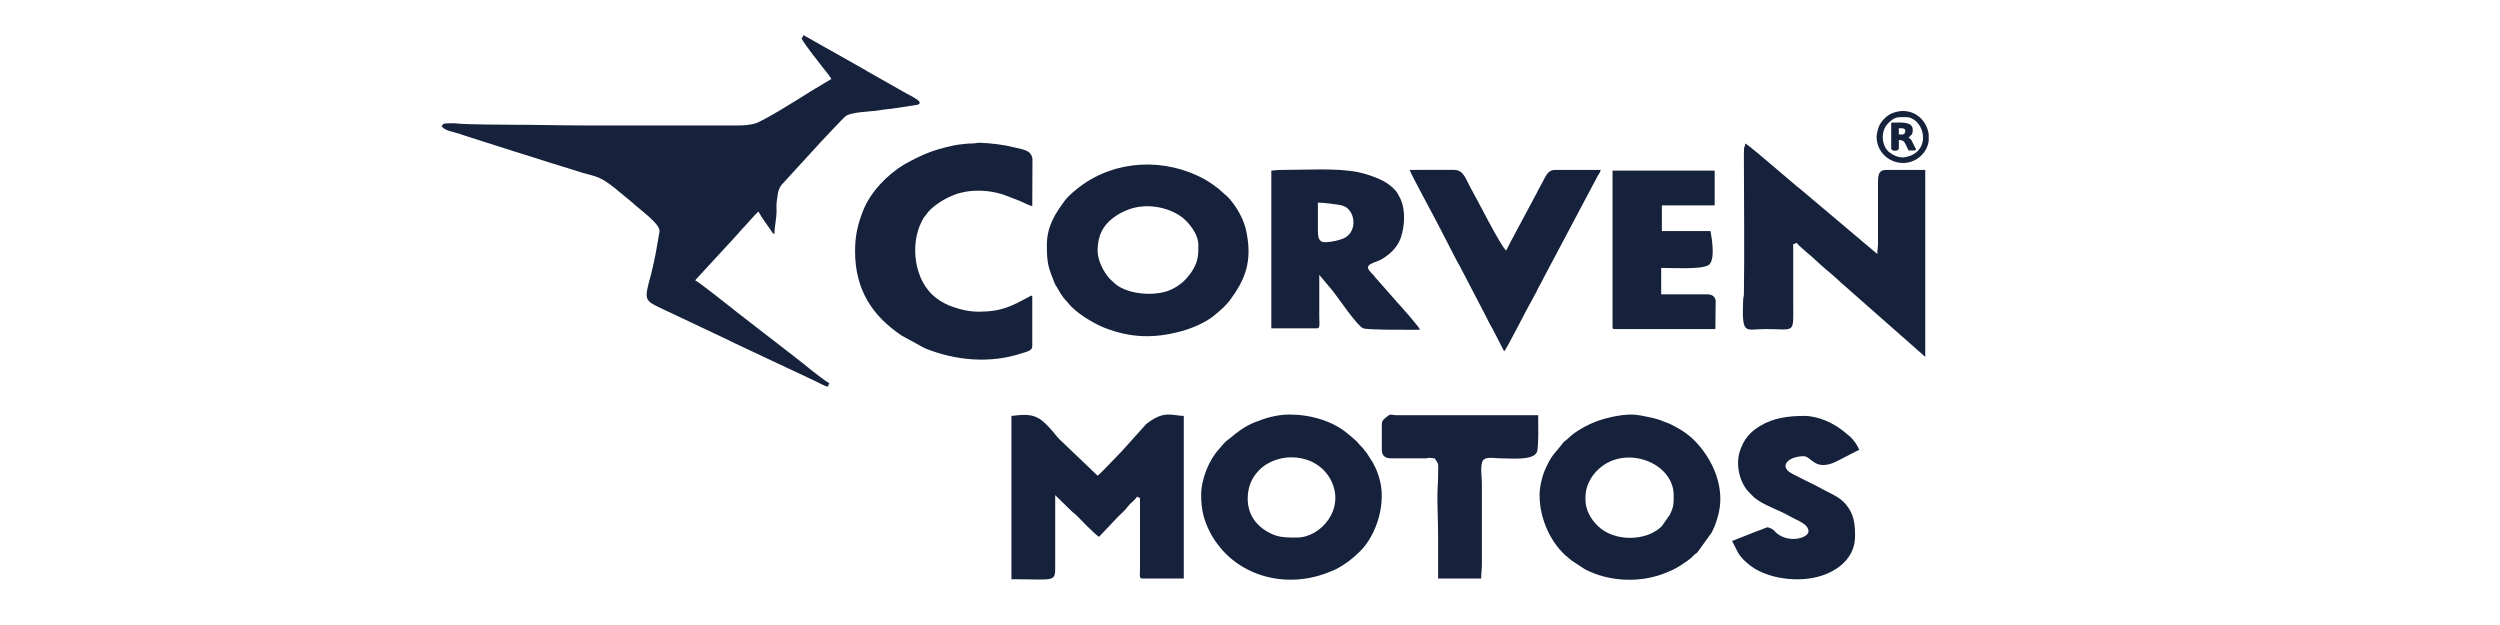
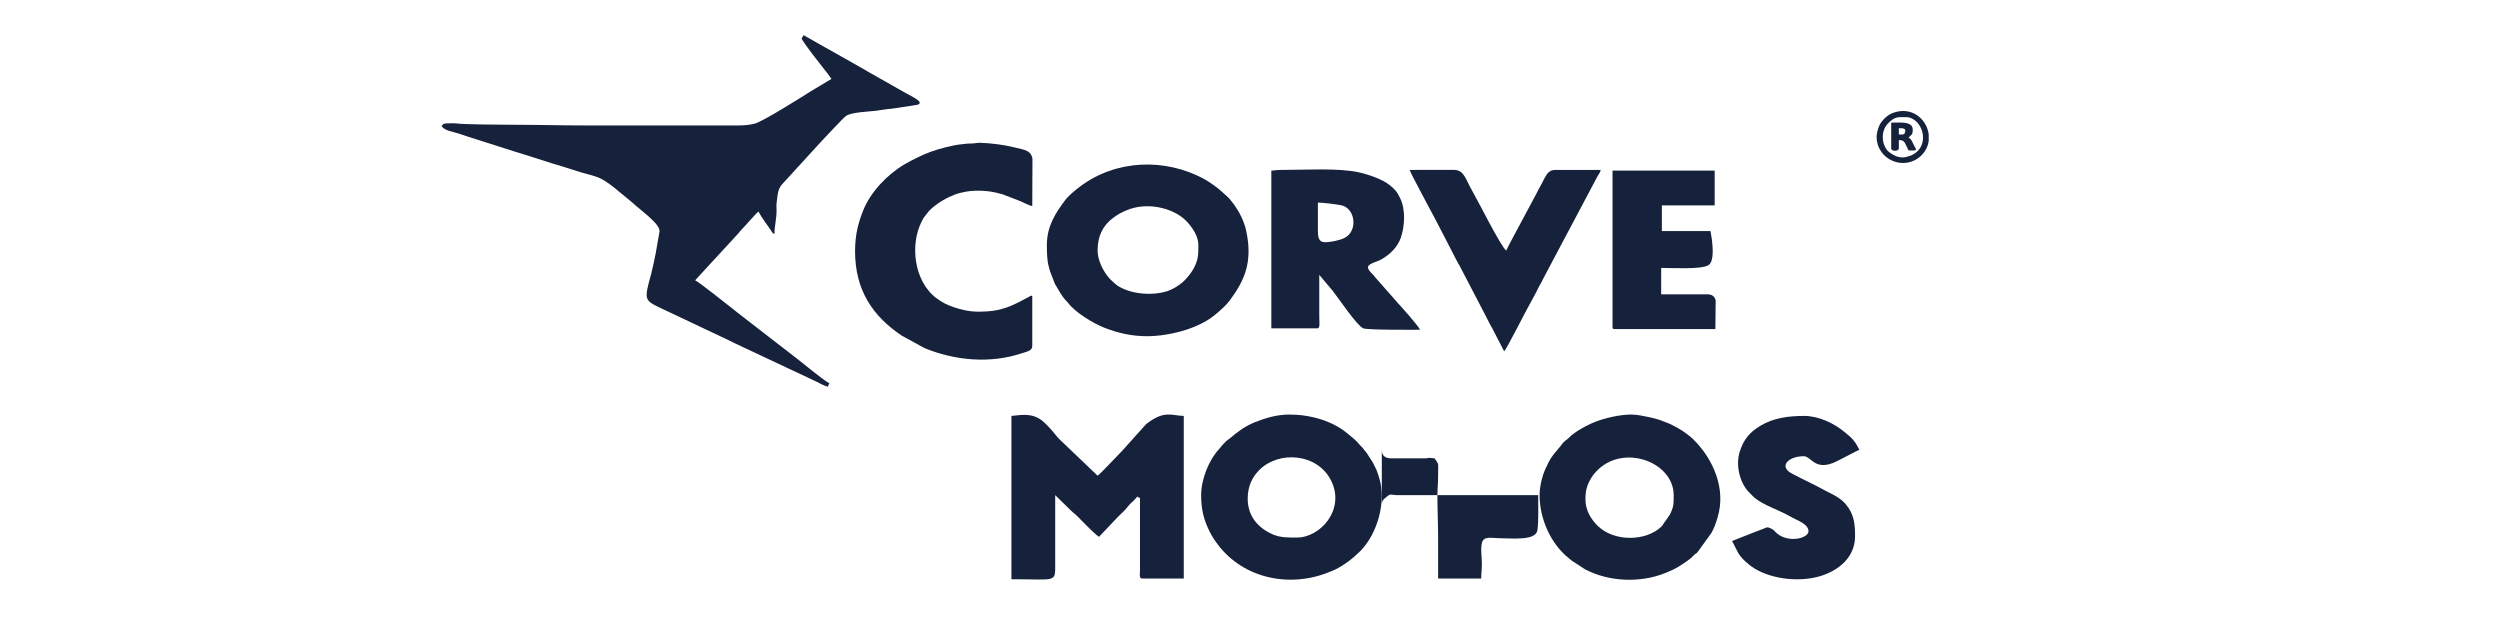
<svg xmlns="http://www.w3.org/2000/svg" xml:space="preserve" width="211.667mm" height="52.917mm" version="1.1" style="shape-rendering:geometricPrecision; text-rendering:geometricPrecision; image-rendering:optimizeQuality; fill-rule:evenodd; clip-rule:evenodd" viewBox="0 0 21166.66 5291.66">
  <defs>
    <style type="text/css">
   
    .fil0 {fill:none}
    .fil1 {fill:#16223B}
   
  </style>
  </defs>
  <g id="Capa_x0020_1">
    <rect class="fil0" width="21166.66" height="5291.66" />
    <g id="_2105233821488">
      <path class="fil1" d="M6786.53 326.66c26.44,49.98 146.28,202.55 187.24,254.04 12.12,15.24 21.41,25.79 33.89,42.6 12.78,17.19 20.88,28.21 31.87,44.62l-91.74 55.35c-32.37,19.67 -60.55,35.3 -91.91,55.18 -75.8,48.08 -397.75,251.21 -467.02,268.44 -43.47,10.81 -86.21,15.23 -137.74,15.23l-1300.29 0c-212.71,0 -408.9,-5.88 -617.78,-5.88 -62.87,0 -408.47,-2.42 -460.2,-10.49 -21.11,-3.29 -52.95,-1.36 -75.38,-1.44 -36.8,-0.14 -43.62,1.22 -58.67,23.7 27,40.31 97.62,47.07 143.44,62.49 29.16,9.81 51.33,17.17 79.38,26.52l401.6 127.93c27.48,9.21 53.39,15.82 80.86,25.04l241.15 76.57c53.47,16.7 106.34,31.29 161.91,49.9 202.61,67.87 207.3,36.13 363.65,160 12,9.51 15.47,15.13 28.33,24.62 11.79,8.69 17.65,14.83 29.44,23.52l86.89 71.96c62.69,60.42 235.6,178.29 228.62,243.37l-31.63 180.37c-12,60.32 -23.32,115.56 -37.93,173.89 -6.75,26.9 -15.22,54.75 -22.38,83.52 -38.38,154.13 -21.21,152.43 145.2,231.36l535.33 253.07c19.15,9.67 31.86,15.82 51.01,25.48l684.53 321.58c33.26,15.78 66.06,36.83 101.91,45.18 3.61,-15.48 5.35,-17.29 11.77,-29.42 -59.43,-31.44 -219.43,-167.33 -284.03,-216.08l-491 -379.79c-14.33,-10.81 -22.8,-18.43 -35.87,-28.84 -37.64,-29.93 -303.4,-240.4 -324.65,-246.07 6.37,-9.51 5.76,-7.58 13.2,-16.23l352.67 -382.78c14.05,-17.96 16.23,-21.4 32.76,-37.84 29.03,-28.86 115.41,-131.32 136.79,-145.63 31,58.58 75.87,113.57 112.74,169.67 9.05,13.77 4.66,13.82 22.58,18.6 0,-63.29 17.73,-127.15 17.81,-194 0.03,-23.58 -2.42,-52.63 1.12,-75.37 10.66,-68.37 6.8,-113.16 56.13,-161.56l317.69 -347.17c21.39,-21.37 190.24,-205.45 214.26,-221.13 47.61,-31.07 188.81,-35.41 251.41,-42.77 38.74,-4.55 89.65,-14.76 130.05,-17.04l189.42 -28.27c23.55,-5.93 51.79,-2.13 51.79,-24.7 0,-20.89 -92.17,-65.59 -115.67,-78.48l-307.95 -174.51c-12.9,-6.68 -18.44,-11.09 -29.51,-17.56l-311.84 -176.5c-10.64,-6.16 -19.12,-9.43 -30.5,-16.58l-153.73 -87.49c-16.5,-8.67 -19.97,-10.62 -33.37,-19.59 -7.83,11.7 -10.71,16.3 -17.65,29.41z" />
-       <path class="fil1" d="M14947.16 2786.03c260.06,0 235.35,50.4 235.35,-235.34 0,-160.82 0,-321.64 0,-482.46 10.38,-4.98 19.03,-6.79 29.42,-11.77 19.2,28.68 137.34,122.01 166.21,151.51 39.96,40.83 156.06,132.78 202.9,179.53l719.36 633.88 0 -1582.7 -329.48 0c-72.1,0 -70.63,53.22 -70.61,123.55l0.03 494.26c0.21,40.14 -5.91,53.77 -5.91,94.11l-657.43 -554.61c-9.29,-8.44 -8.16,-6.11 -16.83,-12.58l-209.81 -178.51c-22.12,-18.66 -215.45,-184.9 -233.83,-189.8 -3.66,44.08 -11.86,-0.79 -11.76,100.02 0.37,380.56 5.94,795.5 0.23,1171.08 -0.44,28.83 -5.29,26.49 -6.33,52.5 -12.35,308.32 17.53,247.33 188.49,247.33z" />
      <path class="fil1" d="M7239.57 2127.06c0,324.31 144.66,547.52 396.56,715.46l194.16 105.9c256.87,104.41 553.09,132.8 825.06,41.35 20.26,-6.81 55.88,-13.21 73.85,-32.05 7.61,-7.97 10.71,-16.03 10.71,-30.48l0 -423.62c-28.65,2.38 -7.94,-1.05 -22.64,6.78 -147.77,78.82 -233.1,128.54 -430.4,128.54 -81.14,0 -151.47,-17.46 -214.12,-38.88 -57.3,-19.6 -99.93,-41.8 -146.41,-77.17 -191.49,-145.75 -219.32,-453.98 -125.83,-640.95 24.92,-49.84 14.44,-29.24 46.04,-71.64 11.79,-15.82 12.64,-17.54 26.96,-31.87 45.69,-45.69 121.88,-94.65 185.69,-120.26 14.08,-5.65 27.64,-12.2 41.87,-16.96 16.07,-5.37 30.26,-7.65 46.93,-11.91 83.84,-21.42 198.72,-18.33 282.5,1.11 21.8,5.05 36.99,9.16 56.5,14.1l152.91 58.9c21.41,9.68 79.01,39.47 100,41.22l1.64 -401.6c-14.63,-72.96 -69.86,-74.23 -152.26,-94.98 -92.03,-23.19 -197.52,-35.59 -290.6,-39.21 -31.5,-1.22 -40.71,6.62 -76.48,6.32 -36.15,-0.3 -47.07,3.4 -76.55,5.82 -44.8,3.69 -96.43,15.27 -138.87,25.88 -90.9,22.72 -166.01,50.1 -241.58,87.9 -39.82,19.91 -71.66,35.8 -107.72,57.02 -145.38,85.53 -287.65,234.44 -349.76,391.58 -43.33,109.61 -68.16,207.89 -68.16,343.7z" />
      <path class="fil1" d="M9292.97 2121.18c0,-124.96 46.57,-212.77 130.39,-275.58 40.33,-30.22 69.76,-46.8 120.75,-67.53 152.92,-62.18 338.19,-27.56 455.02,54.69 58.32,41.06 146.97,144.35 146.97,241.35 0,89.03 -0.81,131.7 -47.15,211.73 -11.62,20.08 -24.09,36.16 -39.48,54.66 -32.93,39.62 -57.03,61.55 -103.96,90.2 -17.07,10.41 -48.64,26.46 -67.35,32.67 -125.8,41.81 -304.08,29.28 -416.37,-38.55 -10.8,-6.52 -18.68,-11.78 -27.35,-19.72 -30.75,-28.15 -46.23,-38.58 -72.73,-74.36 -39.79,-53.75 -78.74,-135.72 -78.74,-209.56zm-429.51 -47.07c0,158.04 12.61,190.13 65.44,322.89 6.68,16.79 8.86,16.6 16.82,30.24 22.64,38.76 44.44,79.62 75.06,113.22 9.46,10.39 13.65,12.15 22.72,24.35 60.41,81.28 213.49,173.52 307.45,210.31 221.41,86.69 420.06,91.76 649.2,29.71 95.29,-25.81 209.08,-73.94 285.55,-138.08 38.43,-32.24 91.72,-76.81 122.81,-118.42 133.49,-178.71 197.52,-332.7 143.25,-591.58 -17.65,-84.18 -59.59,-165.16 -109.01,-232.24 -51.48,-69.87 -61.69,-65.67 -98.12,-101.92 -29.92,-29.79 -105.16,-82.37 -143.56,-103.56 -335.9,-185.3 -754.57,-166.95 -1056.16,59.89 -37.32,28.08 -98.02,77.5 -126.11,115.11 -80.42,107.66 -155.34,219.58 -155.34,380.08z" />
      <path class="fil1" d="M8563.4 3521.49l0 1382.66c383.58,0 370.67,32.17 370.67,-129.44l0 -582.48 133.84 130.91c18.61,18.83 31.42,25.29 50.03,44.12 35.36,35.78 143.5,148.99 186.8,177.99l160.31 -169.17c28.27,-28.27 58.08,-52.46 80.92,-83.83 23.89,-32.82 59.78,-54.53 82.37,-88.26 14,9.38 6.13,7.13 23.53,11.77l0 611.9c-0.03,28.89 -9.3,70.61 17.65,70.61l353.02 0 0 -1376.78c-103.07,-2.3 -164.02,-51.77 -318.8,69.52l-200.42 223.2c-48.41,48.28 -183.54,195.32 -210.35,213.27l-322.14 -307.4c-17.35,-17.3 -20.77,-21.76 -35.68,-40.81 -27.16,-34.72 -80.14,-93.92 -115.14,-120.21 -88.74,-66.66 -178.75,-44.05 -256.61,-37.57z" />
      <path class="fil1" d="M10563.84 4221.65c0,-108.21 41.84,-185.98 98.56,-242.69 164.22,-164.22 490.36,-143.63 607.48,89.71 122.51,244.08 -90.35,482.46 -288.3,482.46 -75.36,0 -142.96,1.97 -211.86,-29.37 -124.27,-56.53 -205.88,-156.69 -205.88,-300.11zm-394.21 -29.42c0,128.5 25.29,214.69 72.58,309.86 20.27,40.8 44.35,76.39 70.99,111.4 219.03,287.91 615.86,369.44 954.81,224.07 13.77,-5.91 19.69,-6.93 33.41,-13.66 79.51,-38.99 151.65,-94.41 214.16,-156.51 145.99,-145 226.3,-423.28 159.6,-627.47 -6.27,-19.21 -14.52,-47.18 -22.82,-65.44 -8.7,-19.14 -19.78,-40.01 -29.37,-58.88l-50.59 -78.84c-10.13,-15.08 -11.54,-13.76 -21.14,-25.94 -8.5,-10.78 -7,-11.8 -17.95,-23.23 -8.76,-9.14 -15.58,-13.93 -23.28,-23.79 -28.91,-36.97 -58.46,-56.86 -94.48,-87.91 -131.32,-113.2 -321.68,-166.17 -498.69,-166.17 -111.33,0 -209.9,32.84 -289.15,63.87 -88.58,34.68 -151.42,84.06 -218.37,140.54 -11.24,9.48 -11.81,7.05 -23.56,17.62 -36.6,32.93 -44.22,49.08 -64.61,70.72 -83.33,88.44 -151.54,253.07 -151.54,389.76z" />
      <path class="fil1" d="M13423.29 4227.53c0,-75.97 13.93,-121.23 46.86,-176.73 8.71,-14.67 8.59,-14.72 18.8,-28.26 213.85,-283.68 681.57,-125.05 681.57,169.69 0,74.58 0.42,99.48 -33.31,166.73l-67.92 96.83c-127.2,127.31 -402.83,136.22 -544.57,-6.09 -49.72,-49.93 -101.43,-124.98 -101.43,-222.17zm-388.31 -35.3c0,200.25 95.52,414.16 248.14,534.38 11.32,8.92 12.41,11.17 25.92,21.15l110.26 72.13c201.3,106.34 468.7,117.72 680.63,31.33 51.44,-20.97 75.93,-31.07 122.38,-60.02 30.11,-18.76 81.66,-52.43 105.66,-76.74 7.35,-7.45 12.78,-14.1 20.59,-20.59 14.86,-12.34 12.37,-4.39 25.65,-21.42l116.01 -160.52c11.18,-22.47 19.1,-36.53 28.29,-59.97 9.22,-23.54 14.92,-43.06 23.43,-70.71 74.45,-241.8 -36.53,-494.63 -205.12,-661.28 -28.6,-28.28 -92.37,-75.24 -129.06,-94.51 -67.28,-35.33 -46.97,-28.91 -124.74,-57.66 -12.67,-4.68 -17.02,-8.23 -33.75,-13.31 -25.3,-7.69 -52.31,-15.39 -74.25,-19.89 -47.91,-9.84 -110.73,-24.88 -163.4,-24.88 -99.93,0 -228.73,31.99 -303.59,61.2 -73.45,28.66 -173.4,82.44 -227.37,137.42 -17.7,18.03 -30.65,22.42 -47.21,41.04 -10.91,12.27 -9.47,14.52 -20.42,26.66l-61.39 73.93c-32.55,43.32 -45.26,72.97 -65.7,116.69 -28.21,60.34 -50.96,153.39 -50.96,225.57z" />
      <path class="fil1" d="M11216.92 2050.58c-51.74,0 -58.83,-41.95 -58.83,-100.02l0 -235.35c40.5,0 175.95,15.71 209.41,25.93 107.55,32.85 129.22,213.13 18.23,272.31 -36.27,19.34 -114.88,37.13 -168.81,37.13zm-453.04 -606.02l0 1335.59 388.32 0c27.54,0 17.66,-45.8 17.66,-100.02l0 -353.02 112.82 134.28c50.58,63.59 205.24,294.93 258.47,318.13 36.89,16.08 451.31,12.4 481.83,12.4 -6.45,-24.19 -165.14,-202.6 -189.6,-228.13l-170.73 -194.07c-15.83,-15.54 -16.41,-19.6 -29.51,-35.21 -13.43,-15.99 -51.43,-47.26 -51.43,-72.12 0,-29.73 86.33,-49.94 111.74,-64.77 73.01,-42.65 138.61,-101.77 167.1,-185.92 33.77,-99.74 41.12,-237.82 -6.11,-333.88 -31.15,-63.35 -44.14,-72.29 -85.87,-108.28 -57.18,-49.3 -184.18,-93.83 -270.57,-111.87 -175.98,-36.74 -450.82,-18.81 -639.98,-18.99 -60.85,-0.06 -69.1,5.88 -94.14,5.88z" />
      <path class="fil1" d="M12734.91 2974.31c19.21,-14.07 189.21,-352.84 207.1,-381.26l51.68 -95.41c18.48,-31.63 30.28,-63.07 50.69,-96.41 9.83,-16.04 15.36,-29.51 23.91,-46.69l458.89 -864.93c11.59,-20.91 19.54,-25.1 25.56,-50.93 -123.51,0 -247.27,0.77 -370.75,-0.07 -35.17,-0.25 -49.45,2.6 -69.17,19.07 -27.47,22.94 -52.36,88.25 -70.78,117.5 -13.61,21.6 -20.14,38.2 -32.49,61.65l-225.6 421.6c-11.31,22.82 -20.39,41.96 -31.39,62.75 -43.1,-28.86 -242.4,-427.69 -288.2,-506.09 -55.88,-95.65 -66.63,-175.72 -152.84,-176.65 -125.17,-1.36 -251.47,0.24 -376.79,0.24 7.8,29.19 198.6,380.07 223.67,429.41l74.43 143.27c34.05,68.74 65.97,125.75 100,194.18 9.85,19.81 16.02,29.08 25.42,45.18l225.67 433.3c8.98,18.06 14.52,29.01 23.53,47.07 10.47,21 17.2,31.81 27.34,49.16l100.12 194.06z" />
      <path class="fil1" d="M13652.76 2768.38c0,13.56 4.09,17.65 17.65,17.65l853.13 0 2.57 -243.79c-9.66,-34.93 -32.07,-50.39 -73.18,-50.39l-388.32 0 0 -223.58c95.31,0 337.89,14.73 400.3,-23.33 49.94,-30.45 35.22,-162.16 29.68,-212.48l-12.24 -76.02 -411.85 0 0 -217.7 447.15 0 0 -294.18 -864.89 0 0 1323.82z" />
      <path class="fil1" d="M15311.95 4498.18c0,58.21 -167.02,103.16 -269.15,16.14 -21.05,-17.93 -20.84,-26.97 -48.43,-39.87 -34.2,-16.01 -32.8,-9.85 -67.22,3.71 -24.41,9.62 -40.44,14.53 -64.16,24.1l-198.25 78.29 54 104.87c32.25,49.34 85.61,97.04 136.6,128.16 150.63,91.93 386.35,117.6 563.35,61.99 151.14,-47.49 287.46,-158.58 287.46,-336.21 0,-97.87 -6.77,-185.25 -77.99,-269.14 -46.4,-54.67 -102.35,-79.86 -165.22,-111.31l-88.17 -47.16c-43.37,-22.86 -201.37,-96.42 -228.8,-118.33 -75.93,-60.62 10.18,-130.68 124.79,-130.68 62.85,0 88.76,114.48 242.1,59.7 45.9,-16.4 206.86,-107.59 228.59,-112.65 -4.07,-15.28 -22.99,-46.93 -32.81,-61.32 -29.01,-42.48 -56.69,-61.44 -95,-93.28 -82.96,-68.97 -214.62,-133.7 -336.99,-133.7 -132.18,0 -261.54,15.9 -374.24,84.69 -89,54.32 -138.86,113.07 -172.32,216 -36.45,112.12 -2.21,260.89 74.43,342.07l46.96 47.17c81.23,68.76 202.82,100.9 319.36,168.99 40.71,23.78 141.11,55.78 141.11,117.77z" />
-       <path class="fil1" d="M11699.39 3592.1l0 217.69c0,48.24 29.01,70.6 76.48,70.6l294.18 0c22.93,0 20.39,-4.73 34.47,-4.16 7.96,0.32 22.05,4.16 42.02,4.16 39.38,58.81 29.42,33.54 29.42,147.09 0,65.15 -5.89,107.67 -5.88,170.63 0.01,120.8 5.88,228.17 5.88,353.02l0 347.14 364.79 0c0,-48.7 5.88,-73.74 5.88,-123.56l0 -676.62c0,-65.46 -13.02,-125.72 1.09,-181.31 14.66,-57.75 89.52,-36.39 151.88,-36.39 105.87,0 306.97,23.99 317.72,-70.61 10.62,-93.55 5.89,-198.66 5.89,-294.17l-1194.39 0c-43.43,0 -53.94,-16.32 -83.87,10.26 -20.72,18.4 -45.56,29.43 -45.56,66.23z" />
+       <path class="fil1" d="M11699.39 3592.1l0 217.69c0,48.24 29.01,70.6 76.48,70.6l294.18 0c22.93,0 20.39,-4.73 34.47,-4.16 7.96,0.32 22.05,4.16 42.02,4.16 39.38,58.81 29.42,33.54 29.42,147.09 0,65.15 -5.89,107.67 -5.88,170.63 0.01,120.8 5.88,228.17 5.88,353.02l0 347.14 364.79 0c0,-48.7 5.88,-73.74 5.88,-123.56c0,-65.46 -13.02,-125.72 1.09,-181.31 14.66,-57.75 89.52,-36.39 151.88,-36.39 105.87,0 306.97,23.99 317.72,-70.61 10.62,-93.55 5.89,-198.66 5.89,-294.17l-1194.39 0c-43.43,0 -53.94,-16.32 -83.87,10.26 -20.72,18.4 -45.56,29.43 -45.56,66.23z" />
      <path class="fil1" d="M16112.12 1332.77c-46.33,0 -80.68,-17.53 -115.38,-43.47 -63.09,-47.18 -81.29,-175.27 -9.65,-246.31 56.04,-55.57 76.74,-51.47 148.57,-51.47 140.97,0 220.89,244.55 47.13,323.66 -12.98,5.92 -52.64,17.59 -70.67,17.59zm217.7 -194.95l0 53.75c-5.62,44.61 -25.6,88.46 -63.14,125.13 -139.76,136.55 -378.13,39.08 -378.13,-160.44 0,-25.92 12.79,-69.63 21.55,-90.23 17.71,-41.62 67.4,-90.71 110.14,-107.56 163.95,-64.7 293.56,49.46 309.58,179.35z" />
      <path class="fil1" d="M16123.89 1132.73c-15.79,8.87 -20.25,5.88 -47.07,5.88l0 -52.95c29.26,0 72.62,-4.47 47.07,47.07zm-111.79 123.55c0,26.91 64.72,26.91 64.72,0l0 -70.6c52.55,0 48.04,23.37 82.37,88.26 79.83,0 70.74,6.64 41.19,-52.97 -13.7,-27.66 -19.75,-47.22 -41.19,-52.94 20.77,-31.02 35.31,-20.42 35.31,-70.61 0,-74.78 -117.22,-58.83 -182.4,-58.83l0 217.69z" />
    </g>
  </g>
</svg>